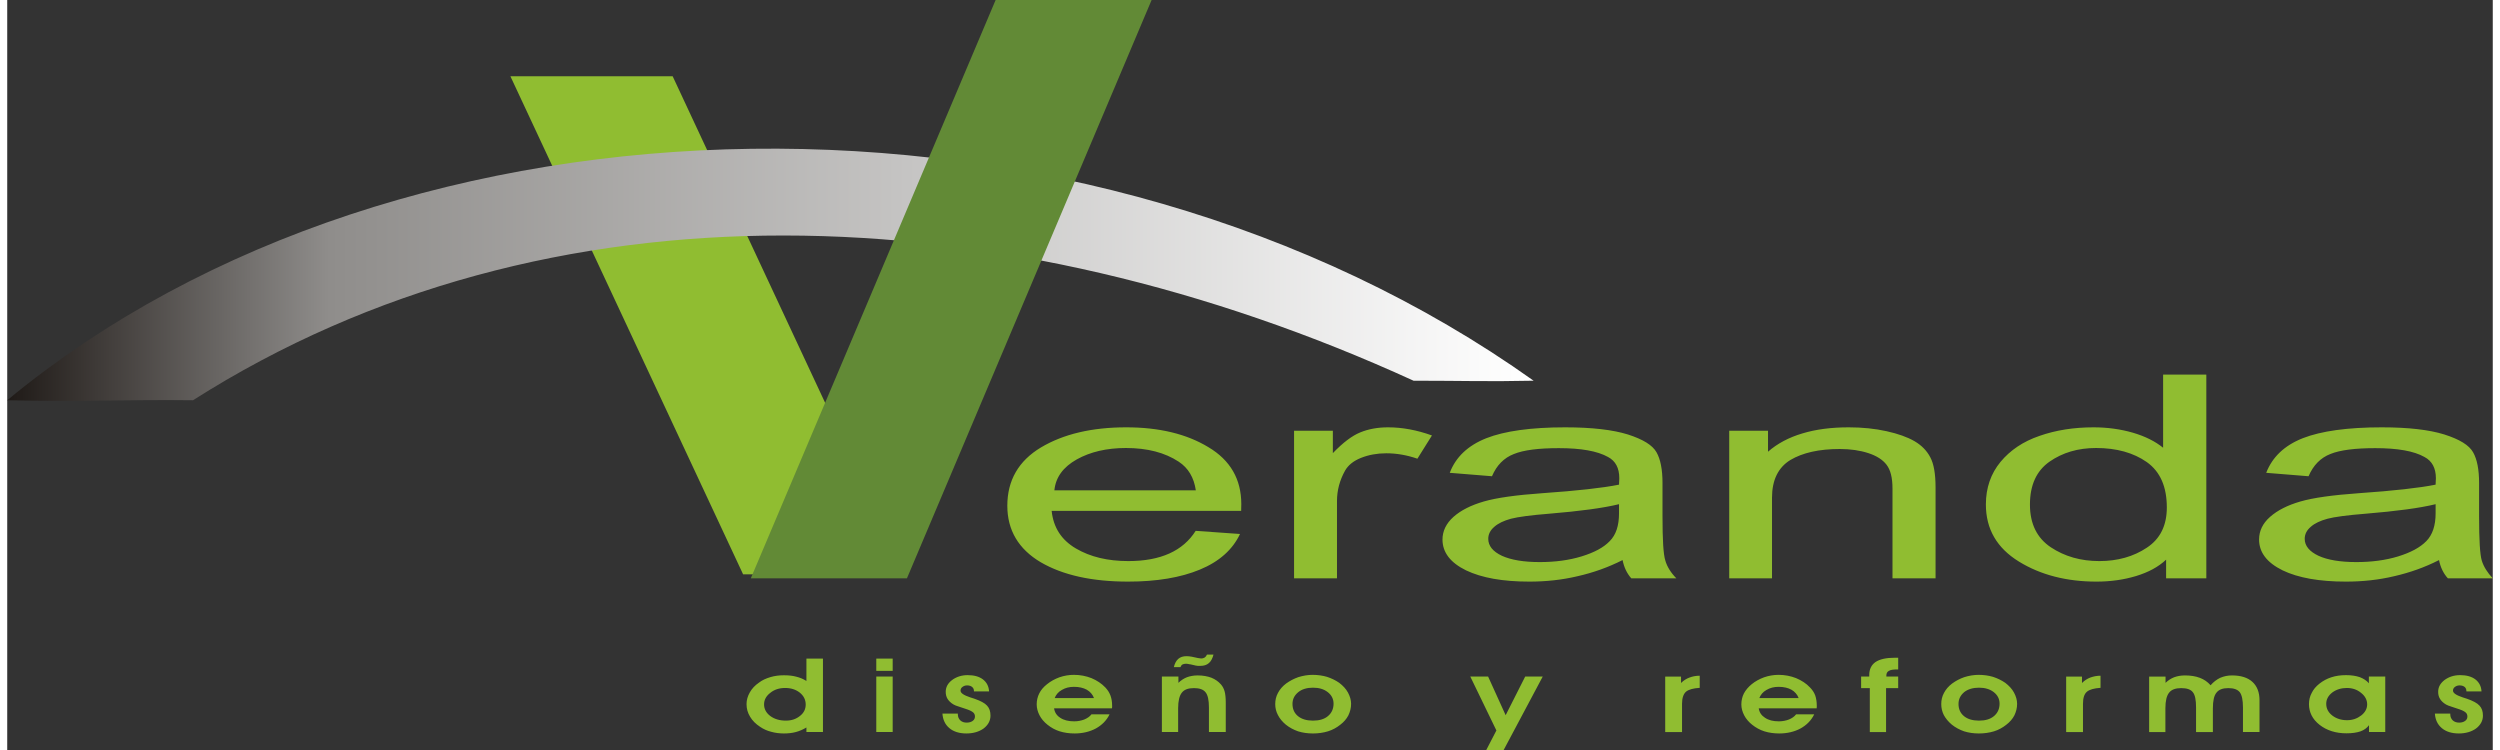
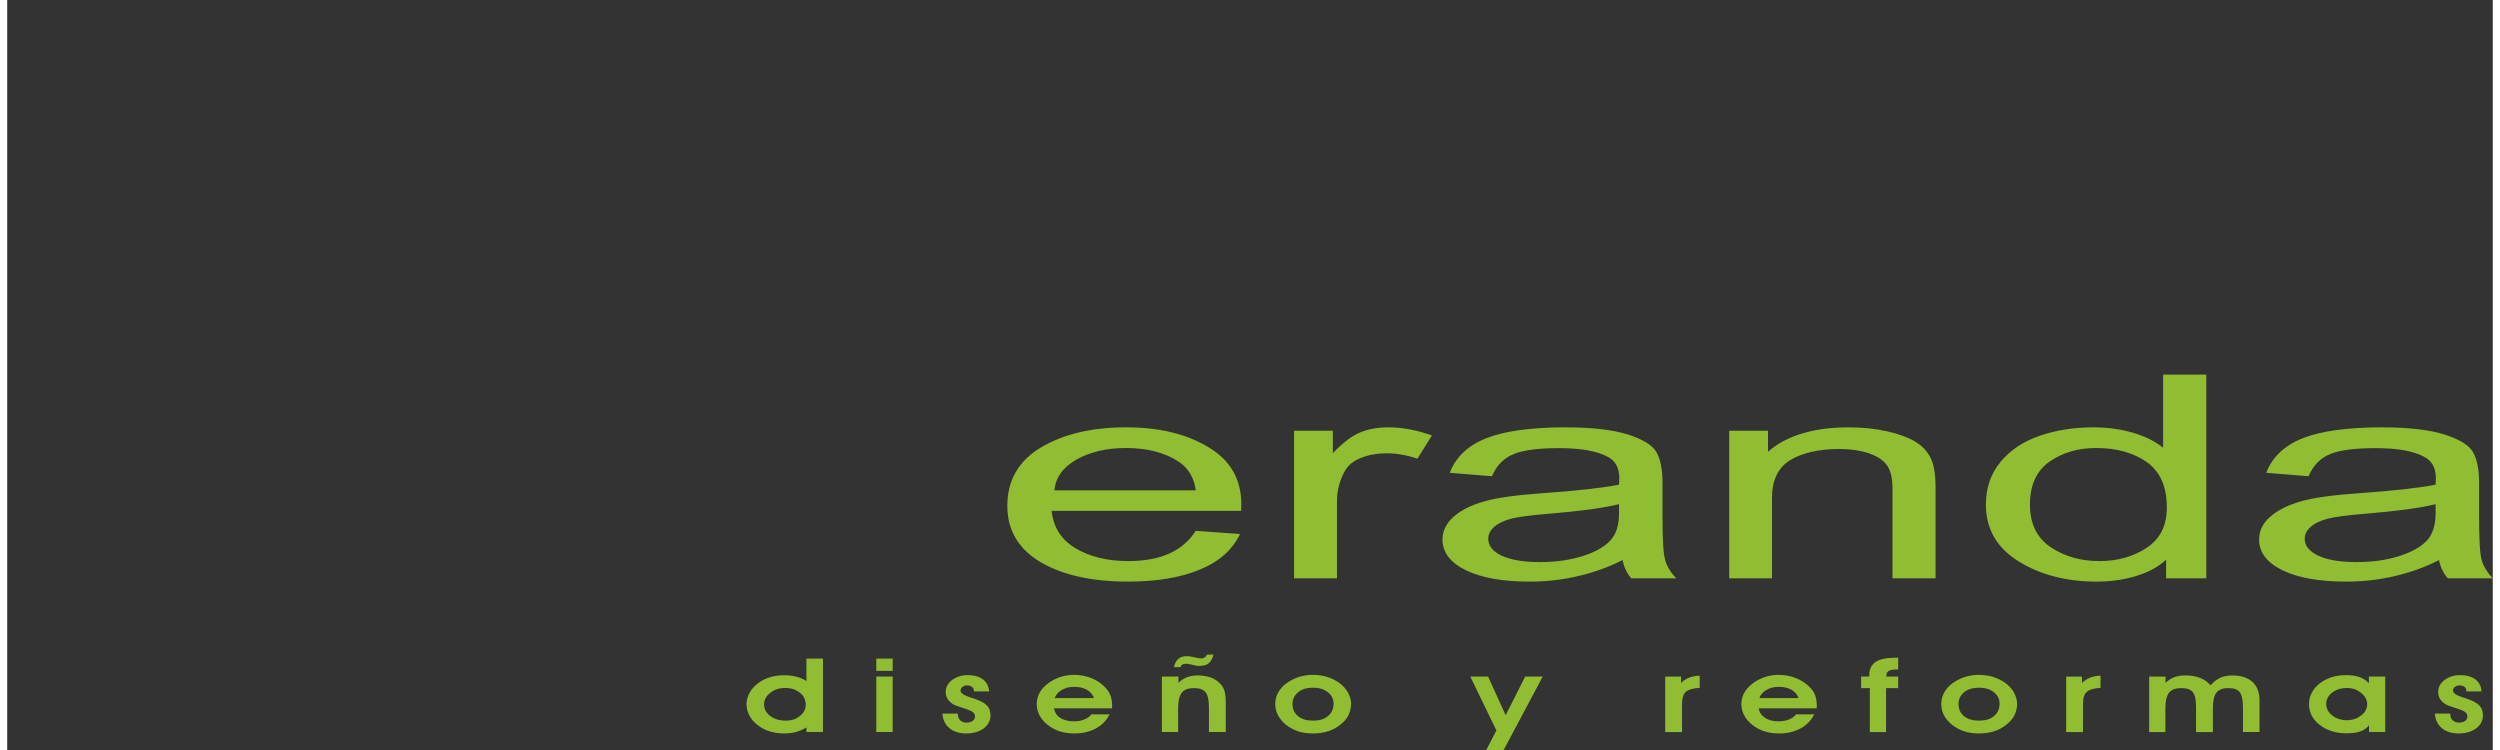
<svg xmlns="http://www.w3.org/2000/svg" xml:space="preserve" width="240px" height="72px" version="1.1" style="shape-rendering:geometricPrecision; text-rendering:geometricPrecision; image-rendering:optimizeQuality; fill-rule:evenodd; clip-rule:evenodd" viewBox="0 0 17432 5260">
  <rect x="0" y="0" width="17432" height="5260" fill="#333333" stroke="none" />
  <defs>
    <style type="text/css">
   
    .fil3 {fill:#628A36}
    .fil0 {fill:#90BD31}
    .fil1 {fill:#90BD31;fill-rule:nonzero}
    .fil2 {fill:url(#id0)}
   
  </style>
    <linearGradient id="id0" gradientUnits="userSpaceOnUse" x1="0.022" y1="1906.52" x2="10656.3" y2="1906.52">
      <stop offset="0" style="stop-opacity:1; stop-color:#1F1A17" />
      <stop offset="0.212" style="stop-opacity:1; stop-color:#8F8D8B" />
      <stop offset="1" style="stop-opacity:1; stop-color:white" />
    </linearGradient>
  </defs>
  <g id="Capa_x0020_1">
    <g id="_2708008390064">
      <g id="_145064848">
-         <polygon id="_145064296" class="fil0" points="3529,535 4667,535 6298,4028 5161,4028 " />
        <path id="_145064992" class="fil1" d="M8335 3723l311 22c-52,110 -146,194 -282,250 -135,56 -303,84 -503,84 -253,0 -457,-45 -613,-136 -155,-92 -234,-224 -234,-396 0,-178 79,-315 236,-409 158,-94 357,-141 598,-141 230,0 423,46 576,139 155,92 231,226 231,400l-1 47 -1329 0c12,117 69,204 169,263 102,60 224,89 369,89 226,0 383,-71 472,-212l0 0zm-991 -284l992 0c-13,-90 -53,-157 -120,-201 -97,-64 -220,-96 -370,-96 -135,0 -250,27 -345,80 -96,54 -148,126 -157,217l0 0zm1681 617l0 -1035 272 0 0 157c70,-73 133,-121 191,-145 58,-24 123,-36 196,-36 100,0 203,19 308,57l-102 163c-75,-26 -148,-38 -219,-38 -64,0 -123,11 -176,32 -53,21 -90,51 -112,89 -38,68 -57,139 -57,214l0 542 -301 0 0 0zm2304 -128c-101,51 -205,88 -315,113 -109,26 -222,38 -339,38 -186,0 -333,-26 -444,-79 -110,-54 -165,-126 -165,-216 0,-60 26,-113 77,-159 52,-46 123,-82 213,-108 90,-26 226,-45 409,-58 245,-17 425,-37 539,-60l2 -45c0,-71 -26,-121 -79,-149 -75,-42 -190,-62 -345,-62 -141,0 -246,13 -315,41 -70,27 -121,79 -154,156l-296 -24c42,-111 128,-192 257,-243 128,-50 313,-76 552,-76 187,0 334,17 440,50 106,34 173,75 201,125 28,49 42,121 42,216l0 234c0,164 6,267 20,310 12,42 38,84 77,124l-316 0c-31,-35 -51,-78 -61,-128l0 0zm-25 -392c-110,27 -274,49 -492,67 -126,10 -215,22 -266,35 -50,14 -89,32 -117,57 -28,24 -42,52 -42,84 0,49 32,89 96,119 64,29 152,44 265,44 108,0 206,-13 294,-40 88,-27 154,-62 197,-107 44,-44 65,-109 65,-194l0 -65 0 0zm773 520l0 -1035 272 0 0 147c65,-57 146,-100 240,-128 95,-29 204,-43 326,-43 95,0 184,9 265,27 81,18 146,41 196,70 50,29 87,67 111,113 25,46 37,117 37,212l0 637 -302 0 0 -630c0,-76 -14,-131 -42,-167 -27,-35 -69,-62 -127,-81 -58,-19 -125,-29 -201,-29 -145,0 -260,26 -346,77 -85,52 -129,140 -129,265l0 565 -300 0zm3064 0l0 -131c-54,51 -125,89 -211,115 -86,26 -178,39 -278,39 -209,0 -392,-47 -544,-141 -154,-95 -231,-228 -231,-400 0,-117 35,-217 103,-299 68,-82 159,-143 273,-182 114,-40 240,-60 379,-60 99,0 191,13 277,38 85,25 155,60 211,105l0 -513 303 0 0 1429 -282 0 0 0zm-955 -517c0,134 49,234 146,299 98,65 211,97 341,97 127,0 239,-31 333,-94 94,-62 140,-156 140,-282 0,-145 -46,-251 -140,-318 -94,-66 -213,-99 -356,-99 -127,0 -235,32 -327,96 -91,64 -137,164 -137,301l0 0zm2869 389c-100,51 -205,88 -314,113 -109,26 -222,38 -339,38 -186,0 -334,-26 -444,-79 -110,-54 -165,-126 -165,-216 0,-60 25,-113 77,-159 52,-46 123,-82 213,-108 90,-26 226,-45 409,-58 245,-17 425,-37 539,-60l2 -45c0,-71 -27,-121 -80,-149 -74,-42 -189,-62 -345,-62 -140,0 -246,13 -315,41 -69,27 -120,79 -153,156l-297 -24c43,-111 128,-192 257,-243 129,-50 313,-76 553,-76 187,0 333,17 439,50 107,34 174,75 202,125 28,49 42,121 42,216l0 234c0,164 6,267 19,310 13,42 39,84 77,124l-315 0c-32,-35 -52,-78 -62,-128l0 0zm-24 -392c-110,27 -274,49 -493,67 -126,10 -215,22 -265,35 -51,14 -90,32 -118,57 -28,24 -42,52 -42,84 0,49 33,89 97,119 63,29 152,44 265,44 108,0 206,-13 294,-40 87,-27 153,-62 197,-107 43,-44 65,-109 65,-194l0 -65 0 0z" />
        <path id="_145064680" class="fil1" d="M5600 4941c0,-33 -14,-61 -41,-83 -28,-22 -62,-33 -103,-33 -41,0 -76,11 -104,34 -29,22 -44,49 -44,81 0,33 15,60 44,82 29,21 65,32 109,32 39,0 72,-11 99,-33 27,-21 40,-48 40,-80l0 0zm5 -165l0 -157 116 0 0 515 -116 0 0 -32c-23,14 -48,25 -74,32 -26,7 -54,10 -84,10 -32,0 -62,-4 -90,-12 -28,-7 -54,-19 -76,-34 -31,-20 -55,-44 -71,-71 -17,-28 -25,-57 -25,-89 0,-28 8,-56 23,-82 15,-27 37,-50 65,-69 22,-17 49,-29 79,-38 30,-9 61,-13 95,-13 33,0 62,3 87,10 25,6 49,16 71,30l0 0zm605 -71l-115 0 0 -86 115 0 0 86zm-115 429l0 -389 115 0 0 389 -115 0zm572 -129l0 5c0,17 6,31 17,42 12,11 26,16 45,16 17,0 31,-4 42,-12 11,-8 16,-18 16,-31 0,-11 -4,-21 -12,-28 -8,-7 -22,-15 -43,-22 -12,-4 -29,-10 -51,-17 -23,-7 -38,-13 -44,-17 -19,-11 -33,-25 -42,-39 -9,-15 -13,-31 -13,-50 0,-33 15,-60 45,-83 30,-22 66,-34 109,-34 45,0 81,10 107,30 26,20 41,48 43,84l-106 0 0 -2c0,-12 -4,-22 -13,-29 -8,-7 -20,-11 -35,-11 -13,0 -24,4 -33,11 -9,7 -13,15 -13,26 0,17 23,32 68,47 12,4 21,7 28,9 44,15 74,31 90,49 16,17 24,40 24,70 0,36 -17,66 -48,90 -32,23 -73,35 -121,35 -49,0 -89,-12 -119,-37 -30,-25 -46,-59 -49,-102l108 0 0 0zm955 -109c-10,-26 -27,-45 -51,-59 -24,-13 -54,-20 -90,-20 -32,0 -60,7 -85,22 -25,14 -41,34 -50,57l276 0zm-280 72c4,28 18,50 43,66 25,17 58,25 98,25 26,0 50,-5 71,-13 21,-9 38,-20 50,-36l127 0c-21,43 -53,75 -96,99 -43,23 -93,35 -149,35 -38,0 -73,-5 -105,-15 -32,-10 -60,-26 -85,-46 -24,-19 -43,-41 -56,-66 -13,-25 -20,-51 -20,-77 0,-27 6,-53 18,-77 12,-24 30,-45 54,-64 26,-21 55,-37 88,-49 32,-11 66,-17 101,-17 44,0 85,8 123,23 38,16 70,37 97,65 16,17 28,35 36,56 8,21 12,45 12,72 0,2 0,5 0,9 -1,5 -1,8 -1,10l-406 0 0 0zm872 -223l0 44c17,-17 37,-30 59,-39 22,-8 47,-13 76,-13 37,0 69,6 96,16 27,11 50,27 68,48 12,14 20,30 25,48 5,18 8,45 8,79l0 206 -118 0 0 -172c0,-52 -8,-88 -24,-107 -16,-20 -43,-29 -81,-29 -40,0 -68,10 -85,32 -17,21 -26,58 -26,109l0 167 -114 0 0 -389 116 0 0 0zm246 -154c-7,27 -18,48 -33,60 -15,13 -34,19 -59,19 -6,0 -11,0 -17,0 -5,-1 -10,-1 -15,-2l-39 -9c0,0 -2,0 -3,0 -13,-3 -22,-4 -26,-4 -10,0 -19,2 -25,5 -7,4 -11,10 -15,19l-46 0c6,-26 17,-46 31,-58 15,-13 34,-19 58,-19 5,0 11,0 18,1 6,1 13,2 20,3l42 9c6,1 10,2 14,2 3,1 6,1 9,1 10,0 18,-3 25,-7 7,-5 12,-12 15,-20l46 0 0 0zm554 346c0,36 13,65 39,86 26,21 61,31 105,31 44,0 79,-10 105,-32 26,-22 39,-51 39,-87 0,-33 -14,-60 -41,-81 -27,-21 -61,-31 -103,-31 -42,0 -77,10 -103,31 -27,22 -41,49 -41,83l0 0zm-121 1c0,-28 6,-54 19,-78 13,-25 32,-47 57,-66 26,-19 55,-34 86,-45 32,-10 66,-16 100,-16 37,0 71,5 101,14 31,10 60,24 86,42 26,20 47,42 61,68 14,26 22,52 22,79 0,29 -7,56 -19,81 -13,25 -32,47 -57,66 -25,20 -54,36 -86,46 -33,10 -68,15 -105,15 -39,0 -73,-5 -105,-15 -31,-11 -60,-26 -86,-47 -24,-20 -43,-43 -55,-67 -13,-24 -19,-50 -19,-77l0 0zm1368 -193l125 0 123 271 137 -271 123 0 -274 515 -122 0 71 -137 -183 -378 0 0zm1609 79c-46,3 -78,12 -96,27 -18,16 -28,44 -28,85l0 198 -118 0 0 -389 111 0 0 45c18,-18 37,-30 59,-38 21,-8 45,-13 72,-13l0 85 0 0zm694 72c-10,-26 -27,-45 -51,-59 -24,-13 -54,-20 -90,-20 -32,0 -60,7 -85,22 -25,14 -41,34 -50,57l276 0zm-280 72c4,28 19,50 44,66 25,17 57,25 97,25 26,0 50,-5 71,-13 21,-9 38,-20 50,-36l127 0c-21,43 -53,75 -96,99 -43,23 -93,35 -149,35 -38,0 -73,-5 -105,-15 -31,-10 -60,-26 -85,-46 -24,-19 -43,-41 -56,-66 -13,-25 -20,-51 -20,-77 0,-27 6,-53 18,-77 13,-24 31,-45 54,-64 26,-21 55,-37 88,-49 32,-11 66,-17 101,-17 44,0 85,8 123,23 38,16 71,37 97,65 17,17 29,35 37,56 7,21 11,45 11,72 0,2 0,5 0,9 0,5 -1,8 -1,10l-406 0 0 0zm978 -223l0 81 -85 0 0 308 -114 0 0 -308 -61 0 0 -81 57 0 0 -11c0,-40 15,-71 44,-91 30,-20 75,-30 135,-30 2,0 6,0 11,0 6,0 10,0 13,0l0 82 -8 0c-27,0 -46,3 -57,10 -12,6 -18,17 -18,33l0 7 83 0 0 0zm423 192c0,36 13,65 39,86 26,21 61,31 105,31 44,0 79,-10 105,-32 26,-22 39,-51 39,-87 0,-33 -14,-60 -41,-81 -27,-21 -62,-31 -103,-31 -42,0 -77,10 -104,31 -26,22 -40,49 -40,83l0 0zm-121 1c0,-28 6,-54 19,-78 13,-25 32,-47 57,-66 26,-19 54,-34 86,-45 32,-10 66,-16 100,-16 37,0 71,5 101,14 31,10 60,24 86,42 26,20 47,42 61,68 14,26 22,52 22,79 0,29 -7,56 -19,81 -13,25 -32,47 -57,66 -25,20 -54,36 -86,46 -33,10 -68,15 -106,15 -38,0 -72,-5 -104,-15 -31,-11 -60,-26 -86,-47 -24,-20 -43,-43 -56,-67 -12,-24 -18,-50 -18,-77l0 0zm1117 -114c-45,3 -77,12 -95,27 -19,16 -28,44 -28,85l0 198 -118 0 0 -389 111 0 0 45c18,-18 37,-30 58,-38 22,-8 46,-13 72,-13l0 85 0 0zm456 -79l0 44c18,-17 37,-30 60,-39 22,-8 47,-13 76,-13 41,0 76,6 105,17 29,11 54,28 75,52 20,-23 42,-40 67,-52 25,-11 53,-17 83,-17 62,0 110,15 143,45 33,30 50,73 50,129l0 223 -116 0 0 -172c0,-53 -8,-89 -23,-108 -16,-19 -42,-28 -80,-28 -39,0 -66,10 -83,32 -17,21 -25,57 -25,109l0 167 -118 0 0 -172c0,-53 -7,-89 -23,-108 -15,-19 -42,-28 -81,-28 -40,0 -68,10 -85,32 -17,21 -26,57 -26,109l0 167 -114 0 0 -389 115 0 0 0zm1127 191c0,33 14,60 42,82 29,22 63,33 104,33 38,0 70,-11 99,-33 28,-22 42,-48 42,-78 0,-31 -14,-58 -43,-81 -28,-23 -61,-34 -100,-34 -39,0 -74,11 -102,32 -28,22 -42,48 -42,79l0 0zm300 198l0 -48c-14,19 -34,34 -59,43 -26,9 -59,14 -99,14 -75,0 -138,-20 -188,-59 -50,-39 -75,-88 -75,-146 0,-28 6,-54 19,-78 12,-25 30,-46 54,-65 25,-20 53,-35 84,-45 30,-10 65,-15 103,-15 37,0 69,5 96,14 26,10 48,24 64,43l0 -47 115 0 0 389 -114 0 0 0zm570 -129l0 5c0,17 6,31 17,42 12,11 27,16 45,16 17,0 31,-4 42,-12 11,-8 16,-18 16,-31 0,-11 -4,-21 -12,-28 -8,-7 -22,-15 -43,-22 -12,-4 -29,-10 -51,-17 -23,-7 -38,-13 -44,-17 -19,-11 -33,-25 -42,-39 -9,-15 -13,-31 -13,-50 0,-33 15,-60 45,-83 30,-22 66,-34 109,-34 45,0 81,10 107,30 26,20 41,48 43,84l-106 0 0 -2c0,-12 -4,-22 -12,-29 -9,-7 -21,-11 -36,-11 -13,0 -24,4 -33,11 -9,7 -13,15 -13,26 0,17 23,32 68,47 12,4 22,7 28,9 44,15 74,31 90,49 16,17 24,40 24,70 0,36 -17,66 -48,90 -32,23 -73,35 -121,35 -49,0 -89,-12 -119,-37 -30,-25 -46,-59 -49,-102l108 0 0 0z" />
-         <path id="_145064656" class="fil2" d="M0 2807c483,13 847,-6 1303,0 2497,-1588 5695,-1447 8560,-137 349,0 515,7 842,0 -3126,-2226 -7930,-2157 -10705,137z" />
-         <polygon id="_145064488" class="fil3" points="6932,0 8026,0 6310,4056 5215,4056 " />
      </g>
    </g>
  </g>
</svg>